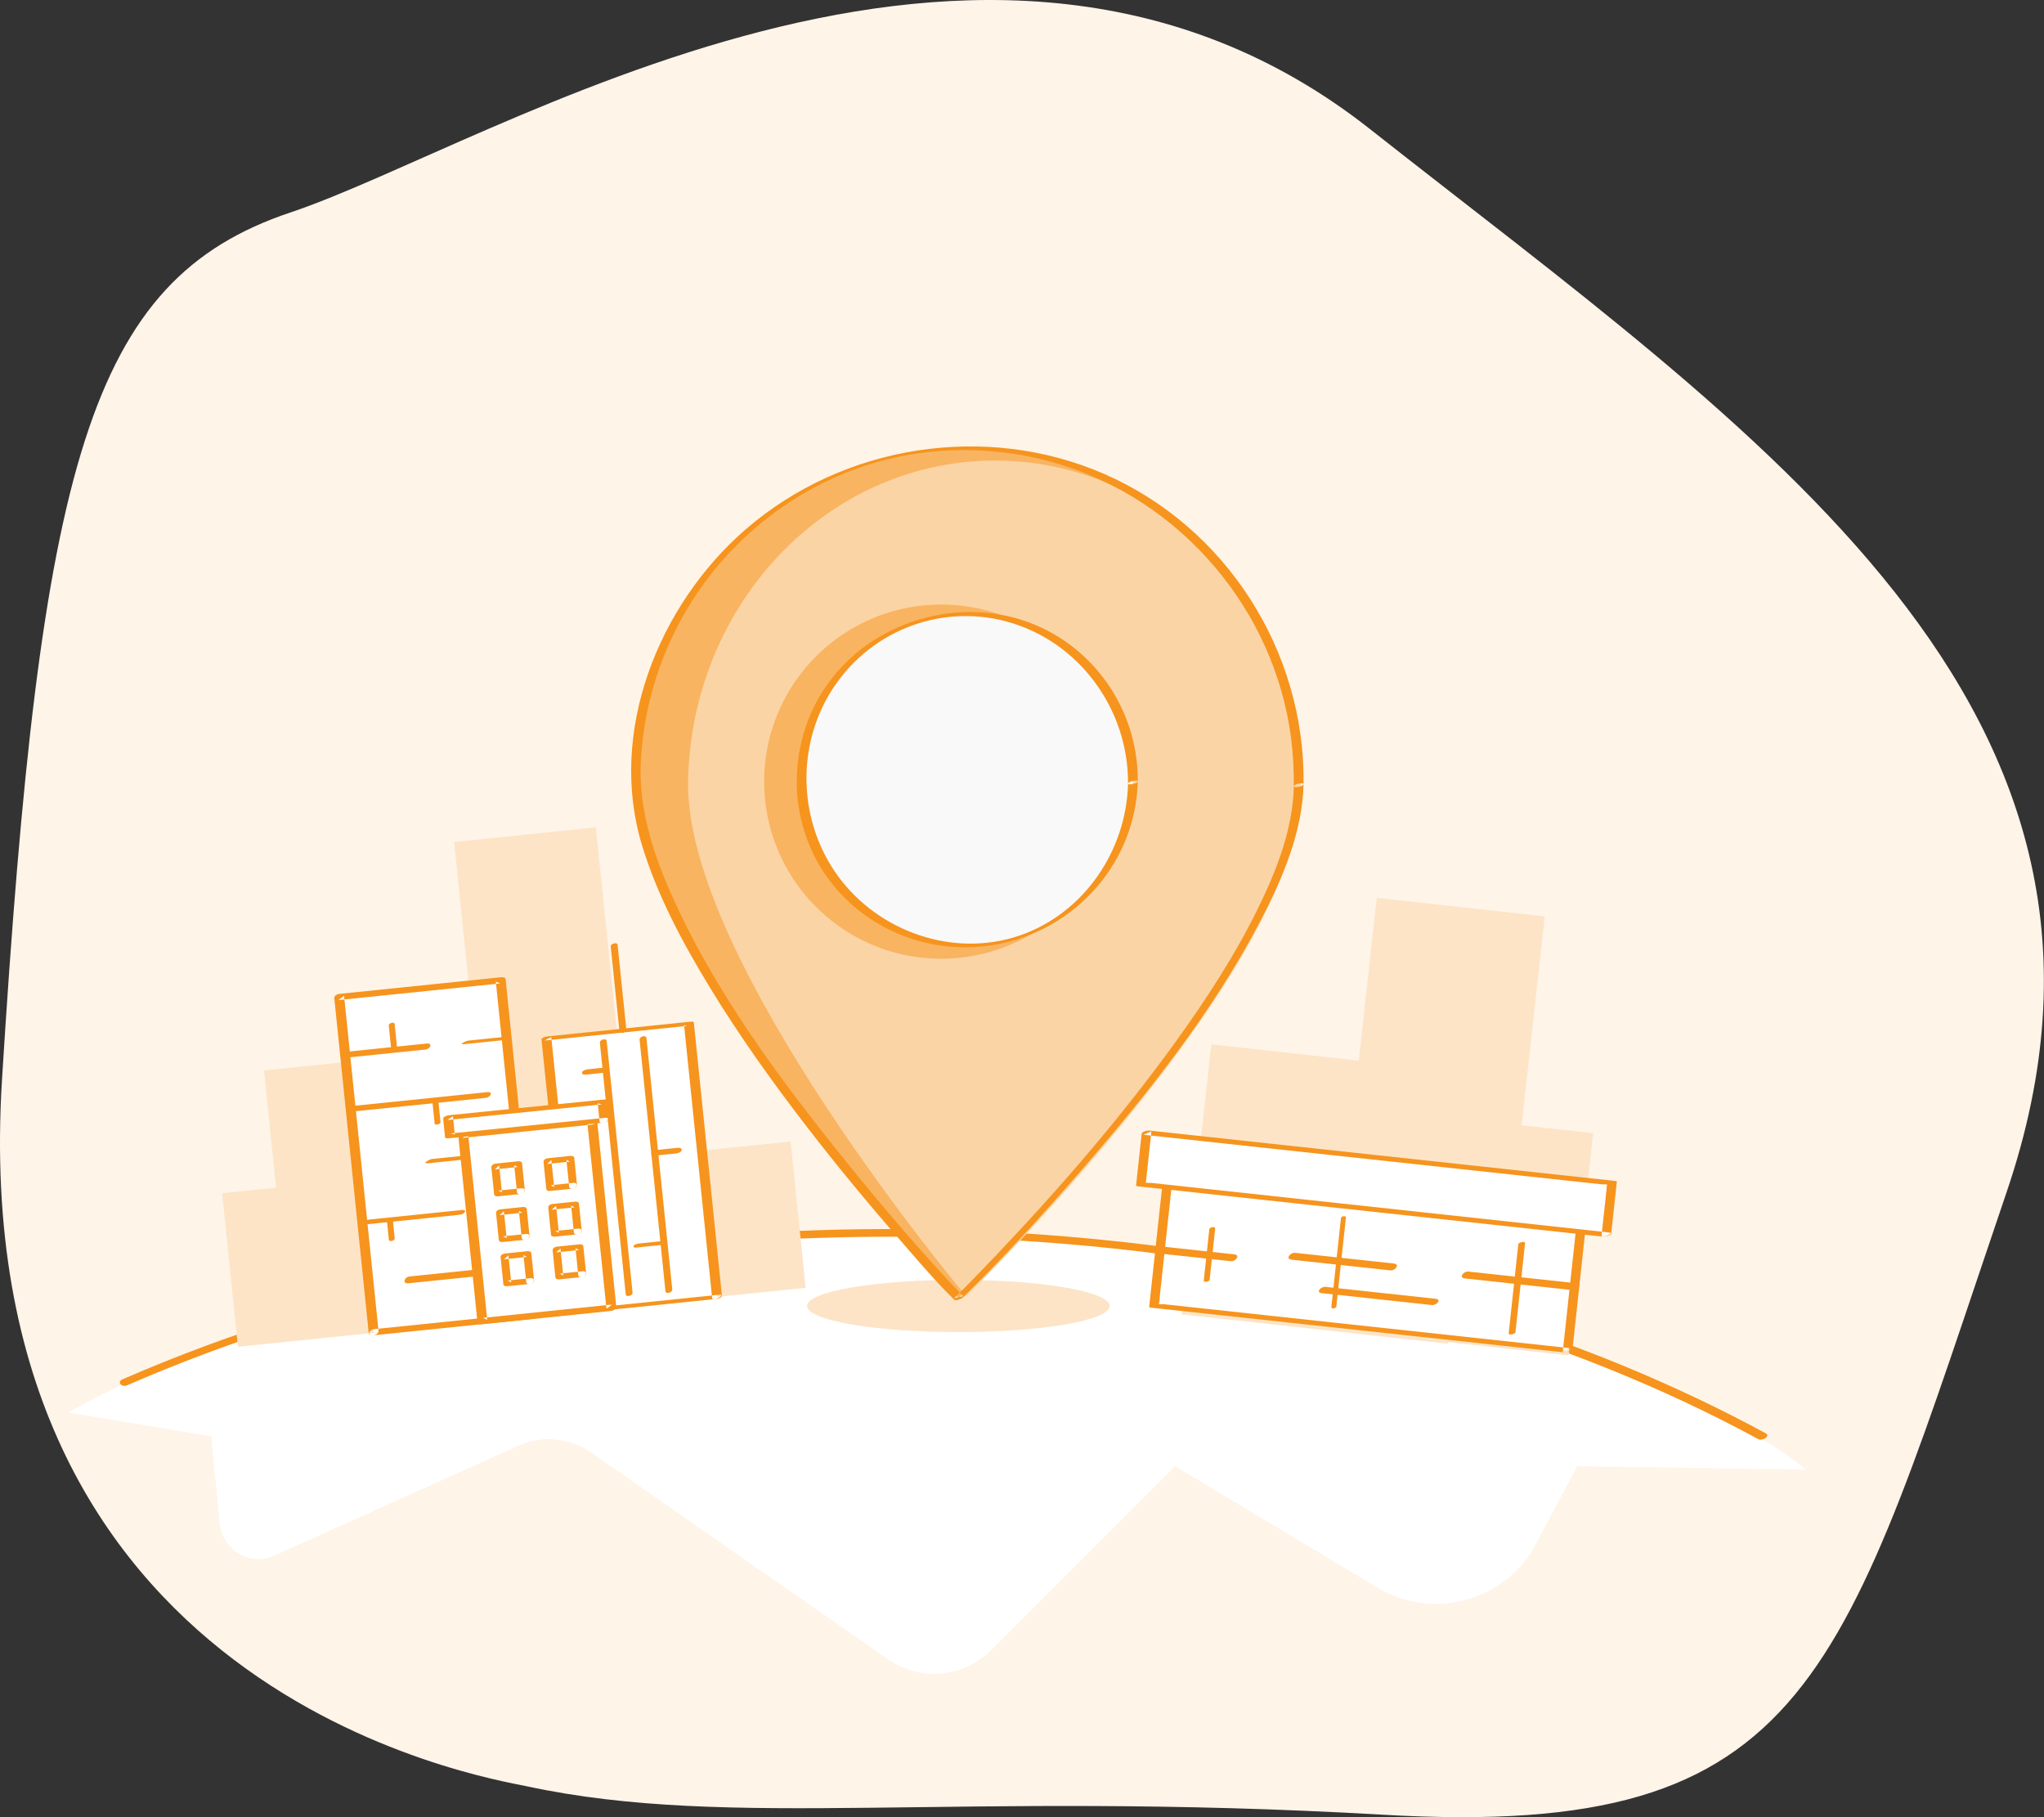
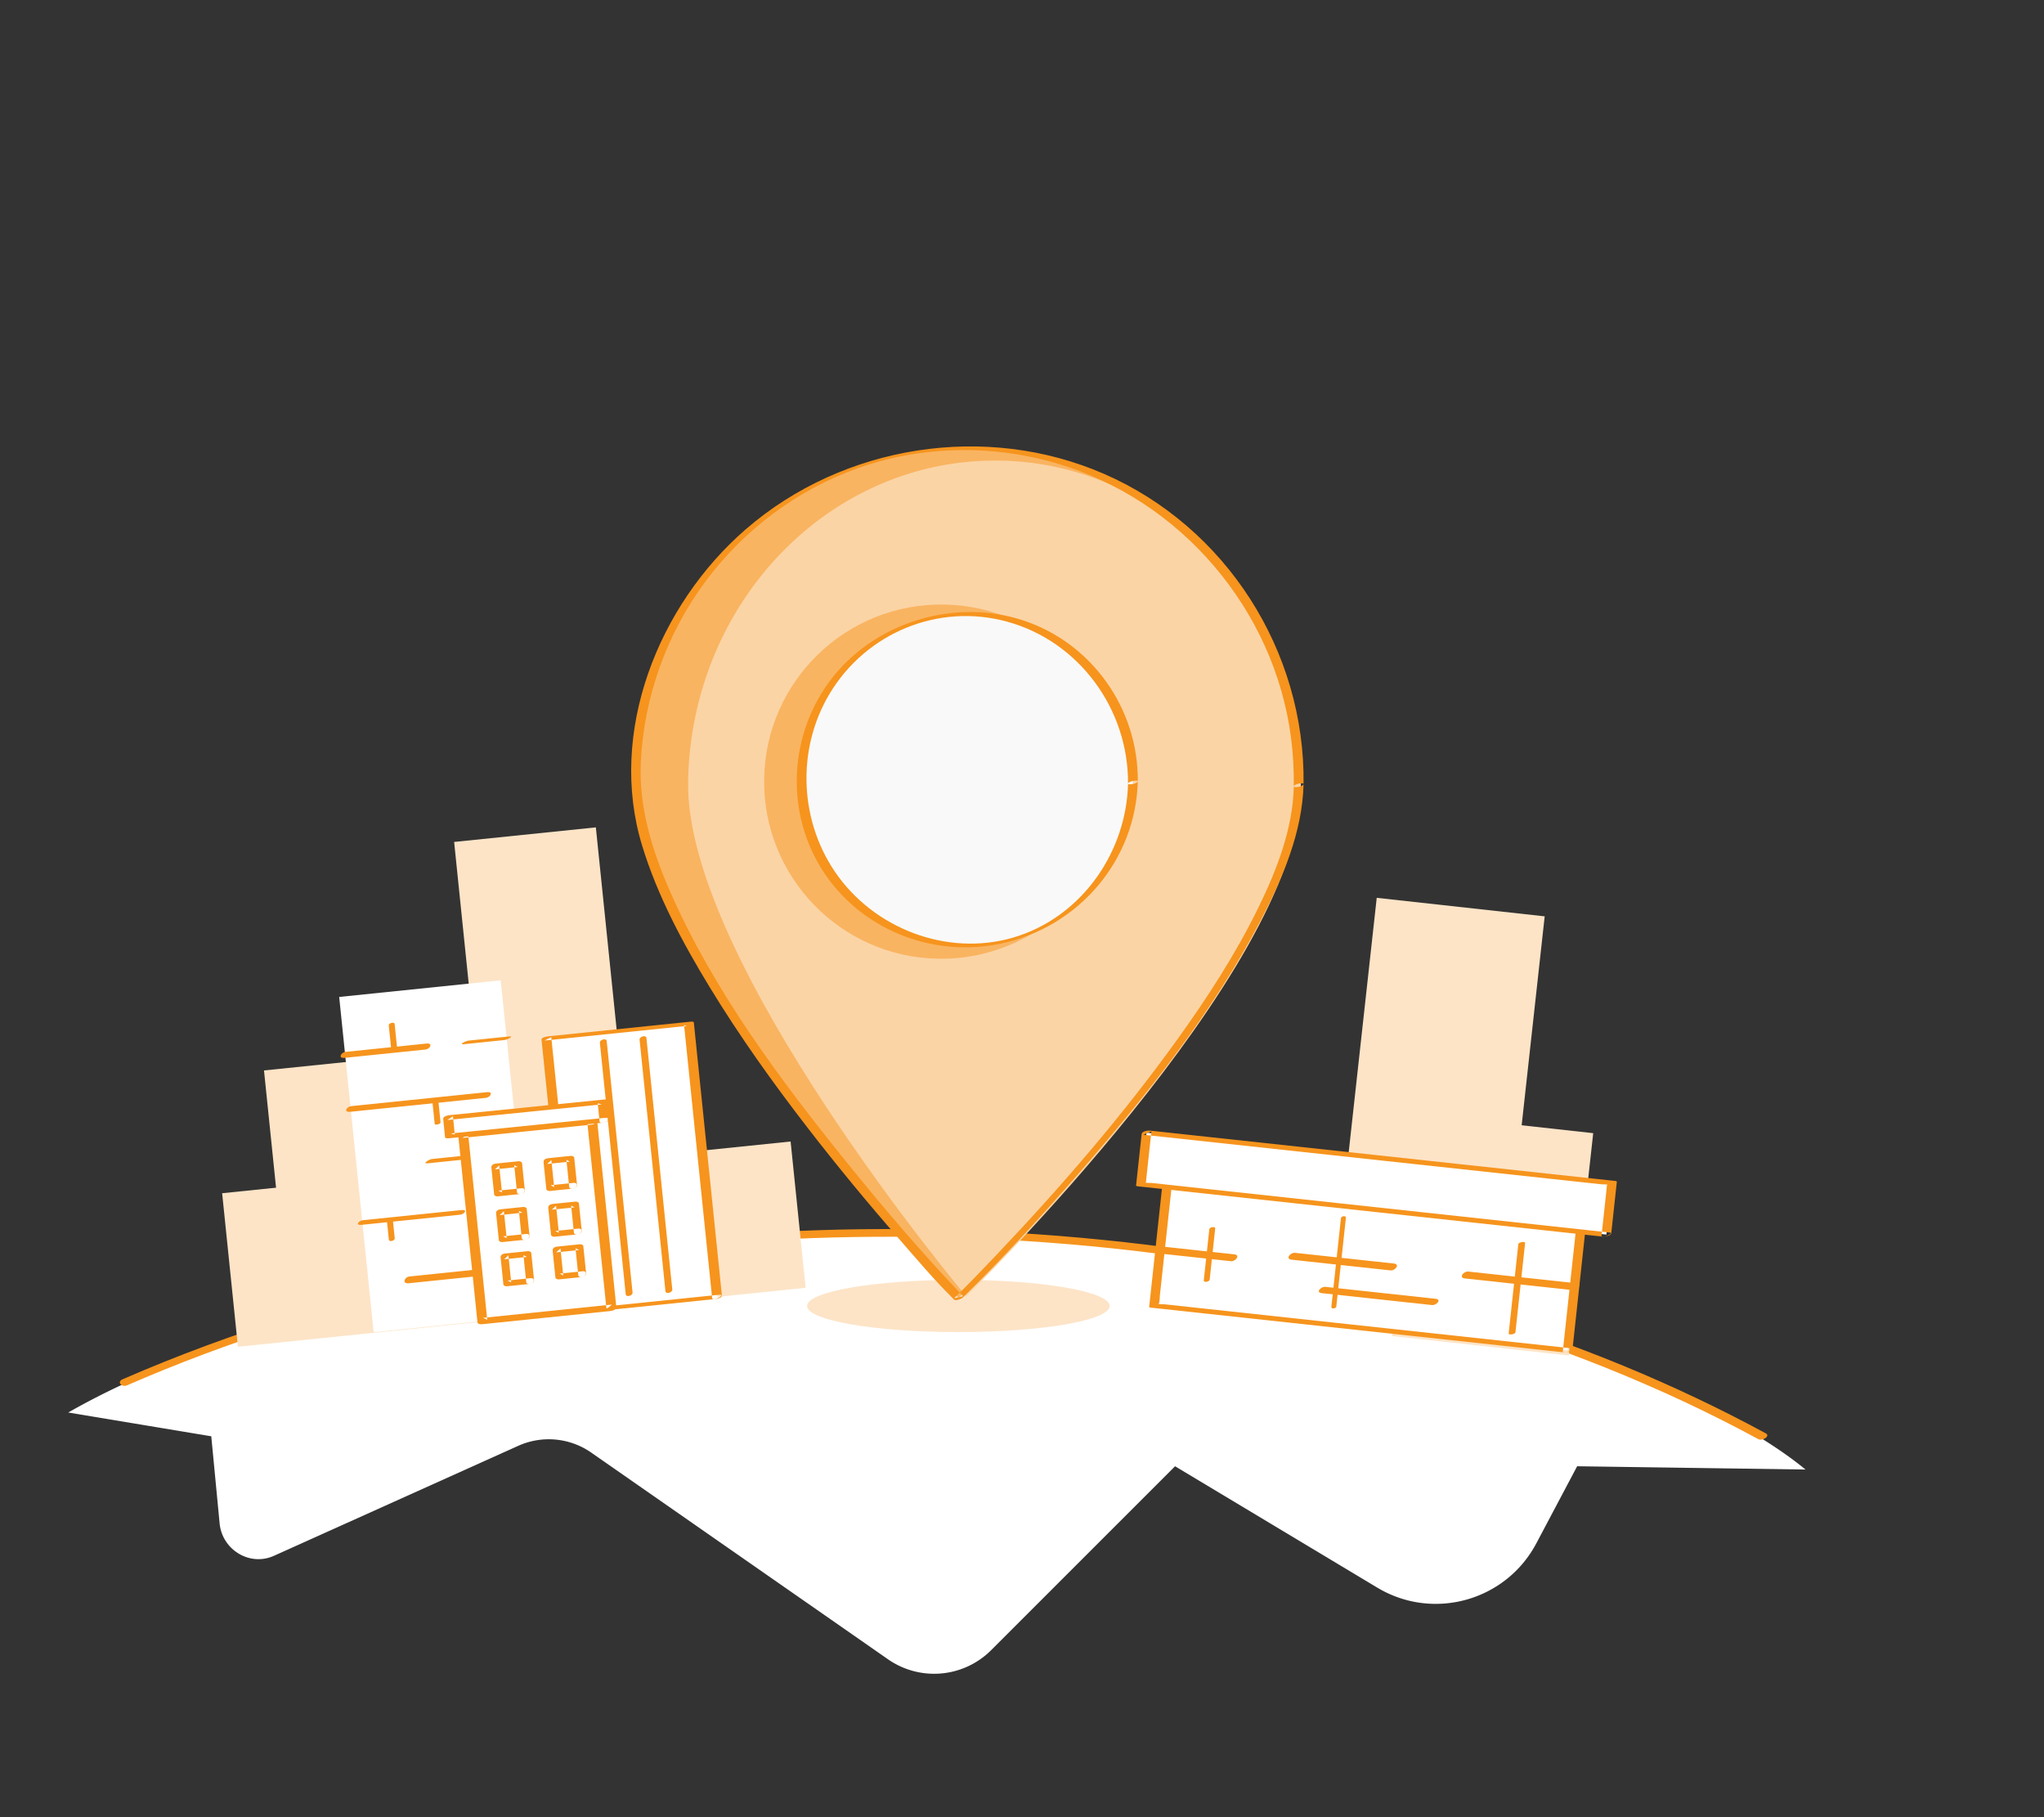
<svg xmlns="http://www.w3.org/2000/svg" width="405" height="360">
  <rect width="100%" height="100%" fill="#333333" stroke="none" />
  <g fill="none" fill-rule="evenodd">
-     <path d="M104.442 353.894C95.865 352.064-7.187 335.558.399 213.822 7.984 92.086 17.506 55.476 57.57 42.082c40.065-13.394 137.456-76.773 213.88-16.51 76.422 60.264 158.888 114.314 126.163 210.537-32.725 96.223-38.083 128.319-123.466 123.41-85.382-4.912-128.922 3.091-169.706-5.625" fill="#FEF4E8" />
    <path d="M357.74 291.127c-10.81-8.938-32.846-20.004-61.233-28.814-29.377-9.116-67.48-17.724-112.903-17.724-39.505 0-75.701 4.282-103.788 11.395-35.415 8.969-53.205 16.39-66.29 23.844l28.336 4.714 1.653 17.255c.486 5.07 5.674 8.43 10.414 6.567a9.62 9.62 0 00.437-.184l48.32-21.748a14.733 14.733 0 0114.466 1.344l58.8 40.944a15.99 15.99 0 0020.444-1.814l36.434-36.428 40.063 24.044c11.08 6.65 25.471 2.643 31.52-8.777l8.086-15.267 45.24.65" fill="#FFF" />
    <path d="M25.154 274.454c40.166-17.48 83.844-26.443 127.485-28.803 45.029-2.435 90.757 1.989 134.13 14.54 21.321 6.171 42.116 14.334 61.64 24.925.774.42 2.446-.624 1.481-1.148-36.559-19.832-77.32-31.422-118.437-36.837-46.042-6.064-93.333-4.609-138.836 4.749-23.416 4.815-46.406 11.829-68.336 21.373-1.21.526-.142 1.642.873 1.2" fill="#F6941D" />
-     <path fill="#FDE4C7" d="M292.807 212.719l-52.79-5.82-5.897 53.488 52.79 5.82 5.897-53.488" />
    <path fill="#FDE4C7" d="M306.067 181.536l-33.28-3.669-9.323 84.586 33.278 3.668 9.325-84.585" />
    <path fill="#FDE4C7" d="M315.68 224.49l-34.981-3.856-4.855 44.04 34.981 3.856 4.855-44.04M219.871 258.724c0 2.857-13.422 5.173-29.98 5.173-16.556 0-29.978-2.316-29.978-5.173s13.422-5.173 29.979-5.173 29.979 2.316 29.979 5.173M127.78 258.4l-28.079 2.888-9.718-94.49 28.079-2.888 9.718 94.49" />
    <path fill="#FDE4C7" d="M105.14 206.633l-52.831 5.433 5.505 53.53 52.832-5.434-5.505-53.53" />
    <path fill="#FDE4C7" d="M98.924 230.742l-54.908 5.648 3.128 30.418 54.909-5.647-3.129-30.419M156.651 226.143l-35.008 3.601 2.98 28.98 35.009-3.6-2.98-28.98" />
    <path fill="#FFF" d="M74.038 263.927l-6.831-66.423 32.003-3.291 6.832 66.422-32.004 3.292" />
-     <path d="M75.005 263.668l-5.992-58.253-.84-8.17-1.077.874 32.003-3.291c-.285-.12-.57-.238-.856-.356l5.992 58.252.84 8.17c.36-.29.718-.582 1.077-.873l-32.003 3.291c-1.008.104-1.553 1.367-.222 1.23l32.004-3.292c.44-.045 1.134-.328 1.077-.874l-5.991-58.252-.84-8.17c-.035-.341-.623-.38-.856-.356l-32.004 3.291c-.44.046-1.134.328-1.077.874l5.991 58.253.84 8.17c.078.752 2.018.308 1.934-.518" fill="#F6941D" />
    <path d="M68.27 209.572l16.002-1.645c.992-.102 1.566-1.328.232-1.19l-16.001 1.645c-.992.102-1.567 1.327-.233 1.19M91.961 206.863l8.001-.822c.472-.049 2.107-.84.856-.71l-8.001.823c-.472.048-2.107.838-.856.71M69.364 220.26l26.872-2.764c.966-.1 1.586-1.266.248-1.128-8.957.92-17.914 1.842-26.87 2.763-.968.1-1.588 1.266-.25 1.129M103.117 227.801l-17.511 1.802c-.552.056-2.083.985-.817.855l17.512-1.801c.55-.057 2.082-.986.816-.856M71.65 242.652l19.475-2.003c.882-.09 1.655-1.066.302-.926l-19.473 2.003c-.883.09-1.656 1.065-.303.926" fill="#F6941D" />
    <path fill="#FFF" d="M142.074 256.93l-28.245 2.905-5.566-54.111 28.246-2.905 5.565 54.11" />
    <path d="M142.483 256.504l-28.245 2.905.558.167-4.873-47.374c-.23-2.246-.462-4.491-.693-6.737l-1.375.684 28.245-2.905-.558-.166 4.872 47.373.693 6.738c.044.427 1.992.049 1.934-.518l-4.872-47.374-.693-6.737c-.02-.19-.45-.177-.558-.167l-28.245 2.906c-.304.031-1.426.197-1.376.684l4.872 47.373.693 6.738c.02.19.45.177.558.166l28.245-2.905c.549-.057 2.084-.981.818-.85" fill="#F6941D" />
    <path fill="#FFF" d="M117.34 222.164l-25.562 2.629 3.797 36.919 25.563-2.63-3.797-36.918" />
    <path d="M117.446 221.53l-25.562 2.63c-.455.046-1.13.336-1.073.892l3.321 32.29.476 4.629c.036.345.62.4.861.374l25.563-2.629c.455-.047 1.13-.336 1.073-.892l-3.322-32.29-.476-4.63c-.08-.778-2.02-.329-1.933.519l3.321 32.29.476 4.629 1.073-.893-25.563 2.63.86.374-3.32-32.29-.476-4.63-1.073.893 25.563-2.629c1.022-.105 1.54-1.403.211-1.267" fill="#F6941D" />
    <path fill="#FFF" d="M103.213 235.974l-4.53.465-.55-5.349 4.53-.466.55 5.35" />
    <path d="M103.28 235.404l-4.528.466.705.362-.55-5.35-.84.777 4.528-.466-.706-.361.55 5.349c.073.71 1.624.334 1.547-.415l-.55-5.349c-.03-.29-.484-.384-.705-.362l-4.53.466c-.415.043-.89.301-.84.776l.55 5.35c.03.29.483.384.705.361l4.529-.465c.865-.09 1.19-1.247.136-1.139" fill="#F6941D" />
    <path fill="#FFF" d="M113.554 234.91l-4.53.466-.55-5.35 4.53-.465.55 5.349" />
    <path d="M113.622 234.341l-4.53.466.706.362-.55-5.35c-.28.26-.56.518-.841.776l4.529-.465-.706-.362.55 5.35c.073.71 1.624.333 1.547-.415l-.55-5.35c-.03-.289-.484-.384-.706-.361l-4.529.466c-.415.042-.89.301-.84.776l.55 5.349c.029.29.483.385.705.362l4.529-.466c.864-.089 1.19-1.246.136-1.138" fill="#F6941D" />
    <path fill="#FFF" d="M104.145 245.031l-4.53.466-.55-5.35 4.53-.465.55 5.35" />
    <path d="M104.212 244.462l-4.529.466.706.362-.55-5.35-.841.777 4.528-.466-.705-.362.55 5.35c.073.71 1.624.334 1.547-.415l-.55-5.35c-.03-.289-.484-.384-.706-.361l-4.529.466c-.415.042-.89.301-.841.776l.55 5.35c.03.289.484.384.706.361l4.529-.466c.864-.089 1.19-1.246.135-1.138" fill="#F6941D" />
    <path fill="#FFF" d="M114.485 243.968l-4.529.466-.55-5.35 4.53-.466.55 5.35" />
    <path d="M114.553 243.399l-4.529.466.706.361-.55-5.349-.842.776 4.53-.466-.706-.361.55 5.349c.073.71 1.624.334 1.547-.414l-.55-5.35c-.03-.29-.484-.384-.706-.361-1.51.154-3.02.31-4.529.465-.415.043-.89.302-.841.776l.55 5.35c.03.29.484.384.705.361l4.53-.465c.864-.089 1.19-1.247.135-1.138" fill="#F6941D" />
    <path fill="#FFF" d="M115.355 252.421l-4.529.466-.55-5.35 4.529-.465.55 5.35" />
    <path d="M115.422 251.852l-4.528.466.705.362-.55-5.35-.841.777 4.529-.466-.706-.361.55 5.349c.073.71 1.624.334 1.547-.415l-.55-5.35c-.03-.289-.484-.383-.706-.36-1.51.154-3.019.31-4.528.465-.416.043-.89.301-.842.776l.55 5.35c.03.29.484.384.706.361l4.529-.465c.865-.09 1.19-1.247.135-1.139" fill="#F6941D" />
    <path fill="#FFF" d="M105.045 253.787l-4.529.466-.55-5.35 4.529-.465.55 5.349" />
    <path d="M105.113 253.218l-4.53.466.707.362-.55-5.35-.842.776 4.529-.465-.706-.362.55 5.35c.073.71 1.624.333 1.547-.415l-.55-5.35c-.03-.289-.484-.384-.705-.361l-4.53.466c-.415.042-.89.301-.84.776l.55 5.349c.03.29.483.385.705.362l4.529-.466c.865-.089 1.19-1.246.136-1.138M80.961 254.226l13.537-1.393c1.053-.108 1.512-1.484.19-1.348l-13.537 1.392c-1.053.108-1.512 1.485-.19 1.349M77.03 203.15c.172 1.66.343 3.32.513 4.981.046.447 1.21.181 1.16-.31l-.512-4.982c-.046-.447-1.21-.181-1.16.31M85.665 218.128l.466 4.528c.031.3 1.199.064 1.16-.31l-.466-4.53c-.03-.299-1.198-.063-1.16.312M76.657 241.785c.13 1.275.262 2.55.393 3.824.05.489 1.214.215 1.16-.31l-.393-3.825c-.05-.488-1.214-.214-1.16.311M126.728 205.987l4.486 43.606.638 6.211c.065.634 1.422.303 1.354-.362l-4.485-43.606-.639-6.212c-.065-.633-1.422-.302-1.354.363M118.859 206.601l4.484 43.606.64 6.211c.065.634 1.421.302 1.353-.362l-4.485-43.606-.639-6.212c-.065-.633-1.422-.302-1.353.363" fill="#F6941D" />
-     <path d="M116.148 212.883l3.485-.359c.326-.033 1.047-.242 1.102-.645.058-.428-.56-.423-.83-.395l-3.485.359c-.326.033-1.047.242-1.102.645-.058.428.56.423.83.395M129.904 228.925l4.076-.42c.343-.035 1.042-.25 1.095-.671.056-.44-.548-.471-.842-.44l-4.076.419c-.343.035-1.041.25-1.094.67-.055.442.548.472.841.442M131.67 245.829l-4.81.495c-.32.032-1.136.128-1.29.472-.15.334.124.394.467.358l4.81-.495c.32-.032 1.137-.128 1.292-.472.15-.334-.125-.393-.468-.358M124.1 203.984l-1.733-16.842c-.054-.528-1.413-.217-1.353.363l1.732 16.841c.054.529 1.413.218 1.353-.362" fill="#F6941D" />
    <path d="M257.322 155.56c.601-36.282-28.324-66.182-64.606-66.783-36.282-.601-66.183 28.324-66.783 64.606-.602 36.282 63.993 103.737 63.993 103.737s66.795-65.277 67.396-101.56" fill="#F9B461" />
    <path d="M257.75 156.89c.592-35.697-26.108-65.085-59.635-65.64-33.526-.556-61.184 27.93-61.776 63.627-.591 35.697 55.104 101.932 55.104 101.932s65.716-64.223 66.307-99.92" fill="#FBD4A5" />
    <path d="M258.289 155.301c.326-26.316-15.348-50.9-39.541-61.426-23.47-10.21-51.656-5.748-70.98 10.978-17.31 14.984-27.394 40.197-20.538 62.665 3.032 9.936 8.029 19.252 13.413 28.09 5.887 9.664 12.481 18.892 19.397 27.843 5.822 7.535 11.892 14.88 18.156 22.051 3.362 3.848 6.692 7.825 10.324 11.425.17.168.33.349.495.522.321.335 1.515-.137 1.786-.403 7.983-7.805 15.54-16.089 22.863-24.508 13.473-15.49 26.59-31.92 36.119-50.187 4.332-8.306 8.3-17.536 8.506-27.05.006-.292-1.922-.04-1.934.518-.182 8.402-3.397 16.575-7.04 24.03-4.501 9.207-10.125 17.854-16.102 26.162-10.89 15.134-23.138 29.307-35.977 42.812-2.688 2.827-5.395 5.643-8.184 8.371l1.785-.402c-8.057-8.419-15.644-17.335-22.964-26.394-13.351-16.525-26.472-34.155-35.062-53.702-3.592-8.174-6.286-16.805-5.837-25.818.638-12.782 5.097-25.245 12.697-35.54 7.604-10.303 18.253-18.31 30.331-22.594 12.653-4.488 26.661-4.71 39.516-.906 24.51 7.254 42.974 28.957 46.288 54.287.421 3.215.59 6.453.55 9.694-.004.298 1.926.038 1.933-.518" fill="#F6941D" />
    <path d="M221.576 155.43c.32-19.376-15.126-35.343-34.503-35.664-19.376-.321-35.343 15.126-35.665 34.502-.32 19.376 15.127 35.344 34.503 35.665 19.376.321 35.344-15.126 35.665-34.502" fill="#F9B461" />
    <path d="M224.475 155.016c.3-18.14-14.162-33.09-32.304-33.391-18.14-.301-33.09 14.162-33.391 32.303-.3 18.14 14.162 33.09 32.303 33.391 18.141.301 33.09-14.162 33.392-32.303" fill="#F9F9F9" />
    <path d="M225.441 154.757c.119-14.362-9.114-27.432-22.824-31.888-12.883-4.187-27.776-.052-36.671 10.152-9.387 10.767-10.764 26.86-3.213 39.018 7.43 11.963 21.818 17.787 35.522 14.912 15.362-3.224 26.793-16.408 27.186-32.194.007-.256-1.92-.019-1.933.518-.331 13.294-8.788 25.735-21.536 30.08-13 4.43-27.782-.733-35.843-11.675-7.75-10.52-8.464-25.076-1.728-36.284 7.223-12.02 21.503-17.958 35.084-14.26 14.343 3.905 24.144 17.392 24.023 32.14-.002.266 1.929.013 1.933-.519" fill="#F6941D" />
    <path fill="#FFF" d="M310.615 267.511l-81.95-8.864 3.093-28.592 81.95 8.864-3.093 28.592" />
    <path d="M311.237 267.098l-44.155-4.776-28.309-3.062-7.964-.861c-.329-.036-1.176.035-1.459-.158.111.076.22.214.31-.108.14-.51.12-1.124.177-1.648l2.888-26.69-1.59.672 44.155 4.776 28.31 3.063 7.963.86c.329.037 1.176-.034 1.459.16-.111-.077-.22-.215-.31.107-.14.509-.12 1.123-.177 1.647l-2.887 26.69c-.031.288 1.867.09 1.933-.518l3.094-28.592c.012-.12-.308-.15-.346-.154l-27.667-2.993a1646754.47 1646754.47 0 00-54.282-5.871c-.408-.044-1.533.148-1.59.672-1.03 9.53-2.06 19.061-3.092 28.592-.013.12.307.15.345.154l27.667 2.993 44.123 4.772 10.16 1.1c.444.047 2.219-.721 1.244-.827" fill="#F6941D" />
    <path fill="#FFF" d="M318.29 244.582l-92.22-9.975 1.104-10.215 92.222 9.975-1.105 10.215" />
    <path d="M318.913 244.17c-12.34-1.336-24.681-2.67-37.022-4.005l-50.608-5.475-3.124-.338c-.303-.033-1.157.034-1.411-.152.4.294.332-.262.382-.722l.374-3.456.637-5.89-1.589.672 37.021 4.005 50.609 5.474 3.124.338c.304.033 1.157-.034 1.411.153-.401-.294-.332.262-.382.721l-.374 3.456-.637 5.89c-.03.288 1.868.09 1.934-.518l1.105-10.215c.013-.12-.307-.15-.345-.154l-31.246-3.38-49.565-5.361-11.41-1.235c-.409-.044-1.533.149-1.59.673l-1.105 10.215c-.012.119.307.15.345.153l31.246 3.38 49.565 5.362 11.41 1.234c.446.048 2.22-.72 1.245-.826M290.25 253.271l21.388 2.314c.922.1 1.984-1.222.68-1.363l-21.387-2.313c-.922-.1-1.985 1.221-.681 1.362M255.917 249.558l19.587 2.118c.922.1 1.984-1.222.68-1.362l-19.586-2.12c-.922-.099-1.985 1.223-.681 1.364M229.688 248.322l14.184 1.534c.922.1 1.985-1.222.68-1.362l-14.183-1.535c-.922-.1-1.985 1.222-.68 1.363" fill="#F6941D" />
    <path d="M239.615 243.521l-1.096 10.131c-.054.498 1.118.295 1.164-.13l1.096-10.132c.054-.497-1.118-.295-1.164.131M265.698 241.331l-1.9 17.56c-.053.499.932.37.98-.071l1.9-17.56c.054-.499-.932-.37-.98.071" fill="#F6941D" />
    <path d="M261.897 256.183l21.838 2.363c.844.09 2.016-1.104.713-1.245l-21.839-2.363c-.844-.09-2.015 1.104-.712 1.245M300.842 246.473l-1.912 17.675c-.046.428 1.302.166 1.343-.21l1.911-17.674c.046-.427-1.302-.166-1.342.21" fill="#F6941D" />
    <path fill="#FFF" d="M119.77 221.925l-30.623 3.097-.365-3.61 30.622-3.098.366 3.61" />
    <path d="M119.918 221.45l-30.622 3.098.818.215-.365-3.61-1.115.733 30.622-3.098-.818-.215.365 3.61c.055.545 2 .144 1.933-.517l-.365-3.611c-.03-.293-.657-.232-.818-.216l-30.623 3.098c-.316.032-1.161.274-1.115.733l.366 3.612c.03.292.656.231.818.215l30.622-3.098c.893-.09 1.647-1.086.297-.949" fill="#F6941D" />
  </g>
</svg>